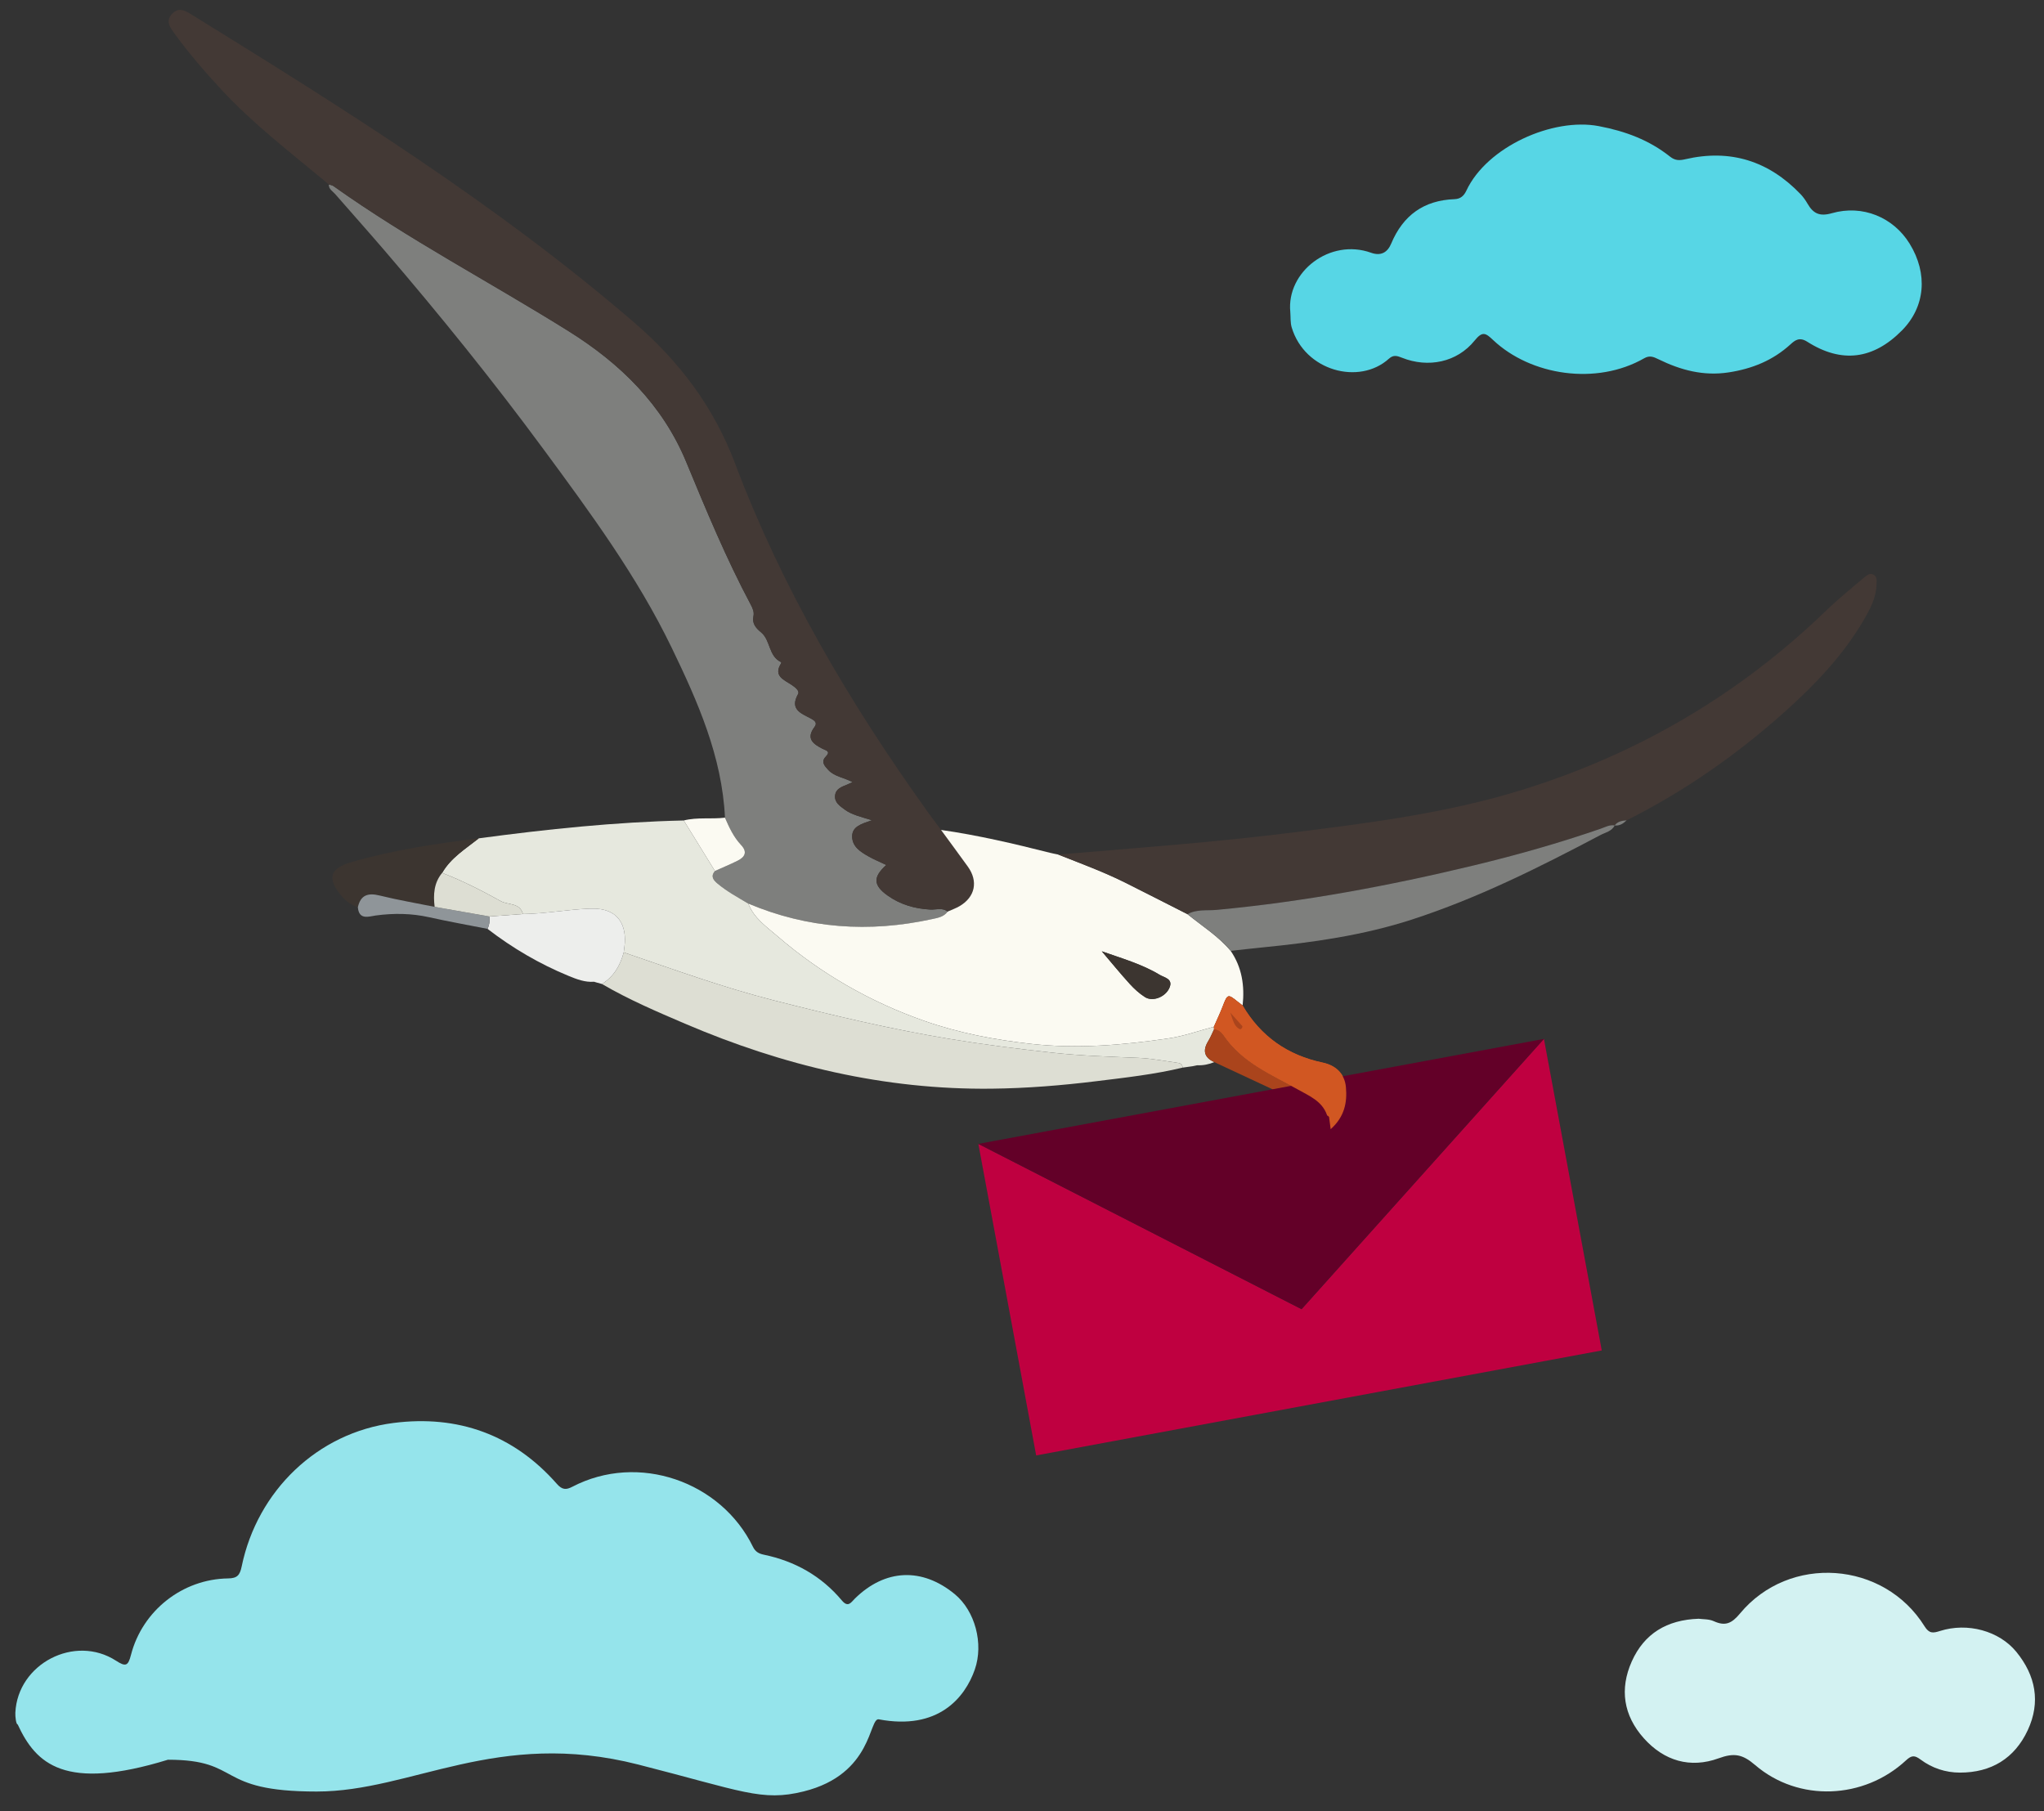
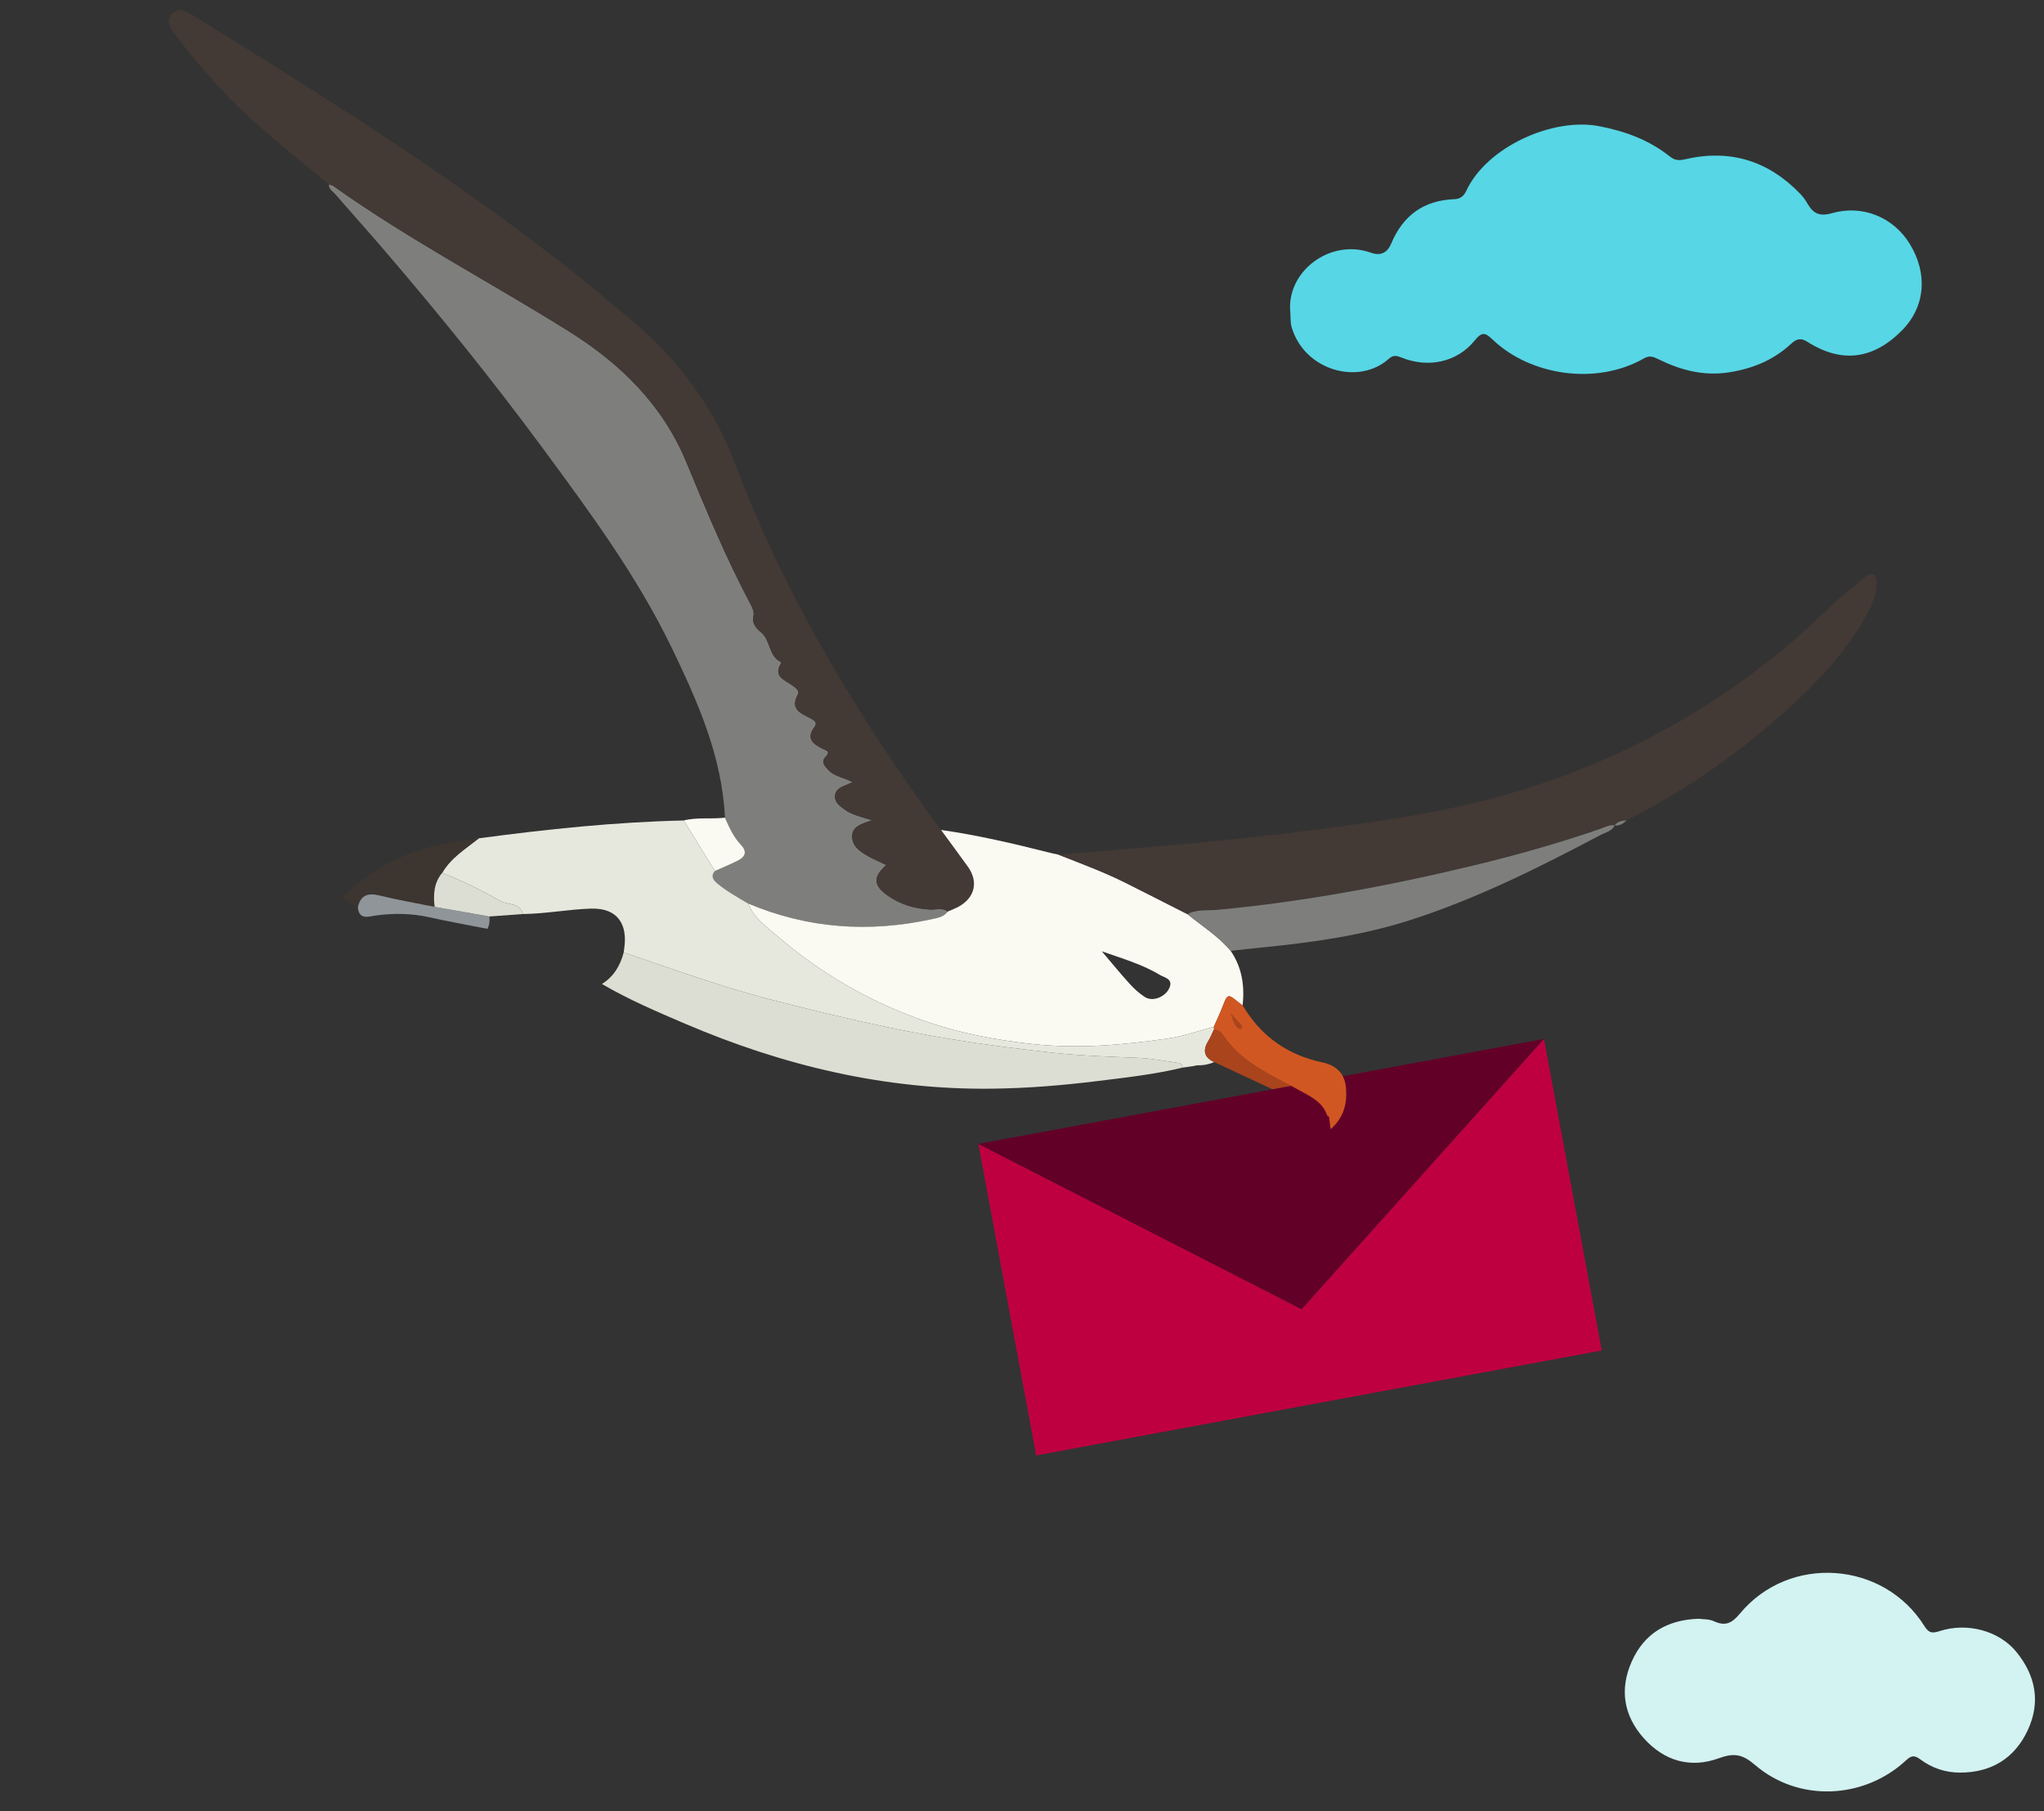
<svg xmlns="http://www.w3.org/2000/svg" x="0px" y="0px" width="852px" height="755px" viewBox="0 0 852 755" xml:space="preserve">
  <rect x="0" y="0" width="852" height="755" fill="#333333" stroke="none" />
  <g id="Layer_1">
    <g>
      <path fill-rule="evenodd" clip-rule="evenodd" fill="#111224" d="M181.764,883.977c-0.071-0.108-0.123-0.27-0.221-0.306 c-0.073-0.028-0.207,0.104-0.313,0.166c0.125,0.163,0.25,0.326,0.376,0.488C181.658,884.209,181.711,884.093,181.764,883.977z" />
-       <path fill-rule="evenodd" clip-rule="evenodd" fill="#95E4EB" d="M335,746.713c-17.472,4.346-25.658-0.176-69-11.213 c-58.905-15-94.196,11.251-134,11.258c-42.827,0.008-30.732-13.258-62-13.258c-43,13.213-55,1.826-62.631-14.714 c-0.664,0-1.05-3.231-0.971-4.891c0.966-20.39,24.76-32.798,41.973-21.661c4.056,2.624,5.037,2.177,6.217-2.411 c4.757-18.495,21.515-31.65,40.491-31.896c3.852-0.05,4.914-1.383,5.665-5.013c6.517-31.511,31.588-55.74,63.279-59.786 c26.789-3.421,49.996,4.802,68.112,25.41c2.169,2.468,3.822,2.542,6.371,1.21c27.589-14.418,62.097-2.197,75.344,25 c0.987,2.025,2.382,2.841,4.539,3.288c12.962,2.692,23.982,8.879,32.518,19.071c2.643,3.156,3.866,0.759,5.443-0.791 c12.584-12.364,28.003-13.051,41.622-1.829c8.484,6.991,12.111,20.638,8.351,31.425c-4.111,11.794-15.322,25.423-39.989,20.756 C362.086,715.864,364,739.5,335,746.713z" />
      <path fill-rule="evenodd" clip-rule="evenodd" fill="#57D6E5" d="M537.837,130.061c-1.663-16.807,16.555-30.854,33.663-24.71 c4.284,1.539,6.933-0.322,8.397-3.822c4.943-11.808,13.635-18.046,26.408-18.511c2.554-0.093,3.949-1.482,4.925-3.565 c8.563-18.281,36.011-30.521,55.154-26.886c11.121,2.112,21.008,5.792,29.732,12.715c2.152,1.708,3.947,1.649,6.388,1.085 c18.752-4.339,34.739,0.723,48.007,14.552c1.137,1.186,2.109,2.577,2.935,4.003c2.351,4.064,5.002,5.422,10.129,3.951 c12.757-3.66,25.624,1.685,32.396,12.67c7.786,12.631,6.47,26.406-3.144,36.155c-11.956,12.124-25.168,13.888-39.519,4.741 c-3.228-2.058-5.083-0.637-6.946,1.066c-7.361,6.728-15.978,10.21-25.802,11.718c-10.536,1.616-20.043-0.957-29.259-5.471 c-2.079-1.019-3.68-1.715-5.956-0.41c-19.869,11.384-47.218,7.267-62.99-7.62c-3.057-2.886-4.396-3.838-7.682,0.232 c-7.336,9.085-19.378,11.523-30.309,7.154c-1.985-0.794-3.537-1.297-5.421,0.407c-12.339,11.162-35.06,5.169-40.523-13.027 C537.815,134.469,538.013,132.208,537.837,130.061z" />
      <path fill-rule="evenodd" clip-rule="evenodd" fill="#7E7F7D" d="M302.191,340.826c-1.214-25.547-11.376-48.41-22.212-70.837 c-14.386-29.773-33.985-56.353-53.529-82.866c-21.02-28.516-43.281-56.058-66.361-82.934 c-6.715-7.819-13.584-15.506-20.359-23.273c-1.057-1.212-2.733-2.043-2.667-4.011c0.624,0.197,1.35,0.251,1.856,0.611 c31.395,22.333,65.553,40.186,98.149,60.569c21.533,13.465,39.121,30.683,48.948,54.432c8.343,20.162,16.673,40.288,26.943,59.561 c0.79,1.482,1.463,3.028,1.104,4.771c-0.635,3.072,0.968,4.916,3.191,6.744c3.975,3.268,3.037,9.936,8.329,12.406 c0.067,0.031,0.086,0.355,0.013,0.47c-3.422,5.394,1.287,6.914,4.417,9.041c1.471,0.999,3.381,2.467,2.645,3.779 c-3.651,6.511,1.34,8.068,5.413,10.252c1.451,0.777,2.752,1.745,1.454,3.459c-3.715,4.907-0.547,7.137,3.381,9.139 c1.394,0.711,3.511,0.955,1.273,3.269c-2.094,2.164-0.444,3.886,1.095,5.553c2.534,2.746,6.378,3.081,10.108,5.05 c-1.3,0.59-1.85,0.861-2.416,1.092c-2.177,0.888-4.563,1.692-4.877,4.444c-0.337,2.959,2.036,4.44,3.993,5.896 c2.981,2.217,6.698,2.98,11.348,4.46c-4.482,1.563-8.354,2.619-8.225,6.946c0.123,4.119,3.49,6.231,6.699,8.061 c2.387,1.361,4.952,2.41,7.52,3.637c-5.604,5.04-5.473,8.477,0.602,12.774c5.286,3.739,11.296,5.478,17.778,5.809 c2.396,0.123,4.986-0.95,7.193,0.854c-1.604,2.21-4.11,2.606-6.502,3.13c-26.194,5.73-51.763,3.995-76.588-6.483 c-4.364-2.585-8.822-5.012-12.752-8.282c-1.856-1.545-3.029-3.038-1.145-5.298c3.147-1.413,6.34-2.732,9.427-4.264 c3.06-1.519,4.222-3.642,1.475-6.563C305.818,348.93,303.952,344.908,302.191,340.826z" />
      <path fill-rule="evenodd" clip-rule="evenodd" fill="#433935" d="M395,379.982c-2.208-1.805-4.798-0.731-7.193-0.854 c-6.482-0.331-12.492-2.069-17.778-5.809c-6.075-4.298-6.206-7.734-0.602-12.774c-2.568-1.227-5.133-2.275-7.52-3.637 c-3.209-1.829-6.576-3.941-6.699-8.061c-0.129-4.327,3.742-5.384,8.225-6.946c-4.65-1.479-8.367-2.243-11.348-4.46 c-1.957-1.455-4.33-2.937-3.993-5.896c0.313-2.752,2.7-3.557,4.877-4.444c0.566-0.23,1.116-0.502,2.416-1.092 c-3.73-1.969-7.575-2.304-10.108-5.05c-1.539-1.667-3.189-3.389-1.095-5.553c2.238-2.313,0.121-2.558-1.273-3.269 c-3.929-2.002-7.097-4.231-3.381-9.139c1.298-1.714-0.003-2.682-1.454-3.459c-4.073-2.184-9.064-3.741-5.413-10.252 c0.736-1.313-1.174-2.78-2.645-3.779c-3.13-2.127-7.839-3.647-4.417-9.041c0.073-0.114,0.054-0.438-0.013-0.47 c-5.292-2.471-4.354-9.139-8.329-12.406c-2.223-1.828-3.826-3.672-3.191-6.744c0.36-1.742-0.313-3.288-1.104-4.771 c-10.271-19.272-18.6-39.398-26.943-59.561c-9.827-23.749-27.415-40.967-48.948-54.432 c-32.596-20.384-66.755-38.236-98.149-60.569c-0.507-0.36-1.232-0.414-1.856-0.611c0-0.001,0.004,0.058,0.004,0.058 c-0.398-0.359-0.796-0.718-1.195-1.077c-14.966-12.457-30.46-24.313-43.745-38.678c-7.017-7.588-13.759-15.395-19.803-23.787 c-1.732-2.405-3.195-4.831-0.649-7.599c2.501-2.718,5.018-1.704,7.61-0.101c64.042,39.601,127.901,79.446,185.17,128.804 c18.784,16.189,33.125,35.253,41.932,58.633c19.623,52.095,47.638,99.623,79.941,144.75c1.937,2.706,3.951,5.356,5.93,8.034 c3.719,5.088,7.463,10.156,11.149,15.266c4.428,6.14,3.075,12.695-3.439,16.499C398.403,378.621,396.661,379.232,395,379.982z" />
      <path fill-rule="evenodd" clip-rule="evenodd" fill="#D3F2F2" d="M708.03,674.738c1.768,0.253,4.291,0.083,6.315,1.008 c4.801,2.191,7.489,0.964,10.949-3.207c20.54-24.763,59.963-21.921,76.928,5.363c1.918,3.085,3.563,2.847,6.391,1.944 c11.471-3.662,24.69-0.073,31.836,8.67c8.072,9.876,10.229,20.953,4.784,32.652c-5.496,11.81-15.258,17.717-28.315,17.701 c-5.96-0.007-11.575-1.878-16.341-5.422c-2.485-1.848-3.739-1.873-6.086,0.308c-17.596,16.341-44.834,17.495-62.941,1.927 c-5.234-4.501-8.754-5.118-15.164-2.778c-11.793,4.306-22.733,1.115-31.207-8.368c-8.477-9.485-10.152-20.528-4.991-32.049 C685.356,680.949,694.785,675.189,708.03,674.738z" />
      <path fill-rule="evenodd" clip-rule="evenodd" fill="#FBFAF2" d="M395,379.982c1.661-0.75,3.403-1.361,4.968-2.275 c6.514-3.804,7.867-10.359,3.439-16.499c-3.686-5.109-7.43-10.178-11.149-15.266c15.357,2.192,30.431,5.739,45.453,9.534 c1.113,0.281,2.247,0.481,3.371,0.719c9.516,3.756,19.129,7.284,28.289,11.878c8.557,4.291,17.079,8.65,25.616,12.979 c6.108,4.971,12.87,9.174,17.999,15.298c4.741,6.912,5.857,14.618,4.981,22.76c-0.642-0.491-1.295-0.968-1.922-1.476 c-4.254-3.444-4.376-3.37-6.379,1.85c-1.106,2.881-2.453,5.671-3.691,8.502c-6.231,1.64-12.376,3.874-18.712,4.81 c-19.038,2.811-38.124,4.481-57.445,2.325c-15.227-1.699-30.14-4.529-44.571-9.599c-22.604-7.938-43.102-19.712-61.239-35.343 c-4.536-3.91-9.794-7.506-12.099-13.551c24.825,10.479,50.395,12.214,76.588,6.483C390.89,382.589,393.396,382.192,395,379.982z M459.265,396.532c3.863,4.536,7.631,9.158,11.631,13.569c1.879,2.072,4.023,4.026,6.374,5.517 c3.183,2.019,8.366,0.028,10.107-3.699c1.833-3.924-2.04-4.41-3.953-5.567C475.932,401.82,467.468,399.452,459.265,396.532z" />
      <path fill-rule="evenodd" clip-rule="evenodd" fill="#433935" d="M494.987,381.053c-8.537-4.329-17.06-8.688-25.616-12.979 c-9.16-4.594-18.773-8.122-28.289-11.878c32.343-2.706,64.719-5.077,96.938-9.081c32.542-4.044,65.107-8.148,96.564-17.912 c48.028-14.908,90.325-39.647,126.563-74.645c5.021-4.849,10.471-9.256,15.803-13.772c1.078-0.913,2.425-2.131,4.012-1.253 c1.555,0.86,1.259,2.61,1.225,4.065c-0.132,5.536-2.652,10.288-5.344,14.876c-8.604,14.666-20.179,26.834-32.753,38.087 c-20.066,17.957-41.958,33.289-66.067,45.376c-1.915,0.135-3.753,0.444-5,2.139l0.036-0.015c-2.108-0.376-3.913,0.695-5.765,1.336 c-17.314,5.992-34.92,10.979-52.722,15.271c-35.426,8.54-71.167,15.227-107.501,18.604 C503.074,379.643,498.772,378.916,494.987,381.053z" />
      <path fill-rule="evenodd" clip-rule="evenodd" fill="#E6E8DE" d="M311.909,376.629c2.305,6.045,7.563,9.641,12.099,13.551 c18.137,15.631,38.634,27.404,61.239,35.343c14.431,5.069,29.345,7.899,44.571,9.599c19.321,2.156,38.407,0.485,57.445-2.325 c6.336-0.936,12.48-3.17,18.712-4.81c0.032,0.337,0.065,0.675,0.099,1.013c-0.797,1.638-1.465,3.354-2.415,4.897 c-2.411,3.916-1.82,6.872,2.506,8.822c-2.284,0.929-4.649,1.423-7.125,1.307c-0.616,0.129-1.232,0.258-1.849,0.387 c-1.393,0.197-2.786,0.394-4.18,0.59c-0.19-1.091-0.749-1.789-1.918-1.954c-5.569-0.785-11.078-1.873-16.744-2.109 c-11.921-0.497-23.883-0.851-35.728-2.165c-14.126-1.567-28.239-3.326-42.293-5.645c-24.892-4.106-49.376-9.937-73.785-16.149 c-21.245-5.407-41.83-12.931-62.556-19.992c0.102-0.817,0.203-1.635,0.306-2.452c1.031-8.225-1.928-16.255-14.268-15.801 c-9.412,0.346-18.648,2.145-28.039,2.251c-1.287-4.809-6.167-3.667-9.27-5.387c-7.896-4.376-15.964-8.493-24.416-11.761 c3.659-6.331,9.789-10.036,15.294-14.406c28.359-3.795,56.788-6.8,85.421-7.442c4.332,7.02,8.665,14.04,12.997,21.06 c-1.884,2.26-0.711,3.753,1.145,5.298C303.087,371.617,307.545,374.044,311.909,376.629z" />
      <path fill-rule="evenodd" clip-rule="evenodd" fill="#DDDED3" d="M259.988,396.987c20.726,7.062,41.311,14.585,62.556,19.992 c24.409,6.213,48.893,12.043,73.785,16.149c14.054,2.318,28.167,4.077,42.293,5.645c11.845,1.314,23.807,1.668,35.728,2.165 c5.666,0.236,11.175,1.324,16.744,2.109c1.169,0.165,1.728,0.863,1.918,1.954c-11.806,2.84-23.862,4.175-35.872,5.653 c-14.52,1.789-29.113,2.972-43.763,3.139c-44.647,0.51-87.044-9.635-127.877-27.106c-11.76-5.031-23.529-10.06-34.598-16.542 C255.852,407.086,258.528,402.457,259.988,396.987z" />
      <path fill-rule="evenodd" clip-rule="evenodd" fill="#7E7F7D" d="M494.987,381.053c3.785-2.137,8.087-1.41,12.083-1.782 c36.334-3.377,72.075-10.063,107.501-18.604c17.802-4.292,35.407-9.278,52.722-15.271c1.852-0.641,3.656-1.712,5.765-1.336 c-1.244,2.483-3.936,2.941-6.045,4.058c-25.432,13.447-51.113,26.305-78.606,35.214c-20.22,6.552-41.039,9.484-62.055,11.566 c-4.46,0.441-8.911,0.965-13.366,1.451C507.857,390.227,501.096,386.023,494.987,381.053z" />
-       <path fill-rule="evenodd" clip-rule="evenodd" fill="#EDEEEC" d="M259.988,396.987c-1.459,5.47-4.136,10.099-9.086,13.158 c-0.671-0.184-1.342-0.366-2.012-0.549c-0.429-0.126-0.859-0.252-1.29-0.379c-3.768,0.288-7.208-1.043-10.558-2.421 c-12.157-5-23.41-11.597-33.823-19.618c0.776-1.646,1.025-3.367,0.737-5.165c4.677-0.343,9.354-0.686,14.03-1.028 c9.391-0.106,18.627-1.905,28.039-2.251c12.34-0.454,15.299,7.576,14.268,15.801C260.191,395.353,260.09,396.17,259.988,396.987z" />
-       <path fill-rule="evenodd" clip-rule="evenodd" fill="#3C3530" d="M199.594,349.432c-5.505,4.37-11.635,8.075-15.294,14.406 c-3.466,4.184-3.736,9.073-3.131,14.157c-7.637-1.542-15.334-2.84-22.889-4.714c-4.862-1.206-7.946-0.27-9.117,4.865 c-2.558-0.906-4.788-2.308-6.556-4.387c-6.439-7.57-5.36-11.746,4.079-14.473C163.992,354.286,181.759,351.652,199.594,349.432z" />
+       <path fill-rule="evenodd" clip-rule="evenodd" fill="#3C3530" d="M199.594,349.432c-5.505,4.37-11.635,8.075-15.294,14.406 c-3.466,4.184-3.736,9.073-3.131,14.157c-7.637-1.542-15.334-2.84-22.889-4.714c-4.862-1.206-7.946-0.27-9.117,4.865 c-2.558-0.906-4.788-2.308-6.556-4.387C163.992,354.286,181.759,351.652,199.594,349.432z" />
      <path fill-rule="evenodd" clip-rule="evenodd" fill="#D15722" d="M506.074,428.999c-0.033-0.338-0.066-0.676-0.099-1.013 c1.238-2.831,2.585-5.621,3.691-8.502c2.003-5.22,2.125-5.294,6.379-1.85c0.627,0.508,1.28,0.984,1.922,1.476 c7.605,12.896,18.732,20.702,33.419,23.797c5.175,1.091,9.103,4.422,9.63,10.132c0.593,6.41-0.559,12.385-6.353,17.563 c-0.306-2.306-0.49-3.696-0.674-5.086c-0.159-0.194-0.333-0.375-0.523-0.541c-0.241,0.024-0.359-0.084-0.354-0.326 c-2.031-5.735-7.317-7.889-11.99-10.51c-11.226-6.295-23.379-11.221-31.023-22.475C509.2,430.342,507.94,429.09,506.074,428.999z M513.806,422.601c1.214,3.405,1.624,5.714,3.867,6.872c0.582,0.3,1.217-0.449,1.215-1.174 C518.881,425.604,517.094,424.337,513.806,422.601z" />
      <path fill-rule="evenodd" clip-rule="evenodd" fill="#AA441C" d="M506.074,428.999c1.866,0.091,3.126,1.343,4.024,2.666 c7.645,11.254,19.798,16.18,31.023,22.475c4.673,2.621,9.959,4.774,11.99,10.51c-15.649-7.31-31.298-14.62-46.947-21.931 c-4.326-1.95-4.917-4.906-2.506-8.822C504.609,432.354,505.277,430.637,506.074,428.999z" />
      <path fill-rule="evenodd" clip-rule="evenodd" fill="#FBFAF2" d="M298.012,363.049c-4.332-7.02-8.665-14.04-12.997-21.06 c5.654-1.431,11.47-0.468,17.175-1.163c1.762,4.082,3.628,8.104,6.724,11.396c2.747,2.922,1.585,5.045-1.475,6.563 C304.352,360.316,301.159,361.636,298.012,363.049z" />
      <path fill-rule="evenodd" clip-rule="evenodd" fill="#8F9599" d="M149.163,378.146c1.171-5.135,4.255-6.071,9.117-4.865 c7.555,1.874,15.252,3.172,22.889,4.714c7.596,1.34,15.192,2.68,22.788,4.019c0.288,1.798,0.039,3.519-0.737,5.165 c-8.117-1.602-16.266-3.05-24.337-4.85c-7.385-1.646-14.715-1.737-22.188-0.738C153.788,381.979,149.629,383.691,149.163,378.146z " />
      <path fill-rule="evenodd" clip-rule="evenodd" fill="#7E7F7D" d="M673.021,344.075c1.247-1.694,3.085-2.004,5-2.139 C676.628,343.287,675.096,344.313,673.021,344.075z" />
-       <path fill-rule="evenodd" clip-rule="evenodd" fill="#DDDED3" d="M497.191,444.412c0.616-0.129,1.232-0.258,1.849-0.387 C498.424,444.154,497.808,444.283,497.191,444.412z" />
      <path fill-rule="evenodd" clip-rule="evenodd" fill="#AA441C" d="M553.467,464.976c0.19,0.166,0.364,0.347,0.523,0.541 C553.663,465.483,553.489,465.304,553.467,464.976z" />
      <path fill-rule="evenodd" clip-rule="evenodd" fill="#DDDED3" d="M247.6,409.218c0.43,0.127,0.86,0.253,1.29,0.379 C248.459,409.47,248.03,409.344,247.6,409.218z" />
      <path fill-rule="evenodd" clip-rule="evenodd" fill="#7E7F7D" d="M135.872,75.886c0.398,0.359,0.796,0.718,1.195,1.077 C136.668,76.604,136.271,76.245,135.872,75.886z" />
      <path fill-rule="evenodd" clip-rule="evenodd" fill="#3C3530" d="M181.764,883.977c-0.053,0.116-0.105,0.232-0.158,0.349 c-0.125-0.162-0.25-0.325-0.376-0.488c0.106-0.062,0.24-0.194,0.313-0.166C181.641,883.707,181.692,883.868,181.764,883.977z" />
      <path fill-rule="evenodd" clip-rule="evenodd" fill="#3C3530" d="M179.012,882.015c0.129-0.14,0.258-0.279,0.388-0.419 c-0.022,0.085-0.019,0.205-0.074,0.248c-0.093,0.074-0.225,0.1-0.34,0.146C178.985,881.989,179.012,882.015,179.012,882.015z" />
-       <path fill-rule="evenodd" clip-rule="evenodd" fill="#3C3530" d="M459.265,396.532c8.203,2.92,16.667,5.288,24.159,9.819 c1.913,1.157,5.786,1.644,3.953,5.567c-1.741,3.728-6.925,5.718-10.107,3.699c-2.351-1.49-4.495-3.444-6.374-5.517 C466.896,405.69,463.128,401.068,459.265,396.532z" />
      <path fill-rule="evenodd" clip-rule="evenodd" fill="#DDDED3" d="M203.956,382.014c-7.596-1.339-15.191-2.679-22.788-4.019 c-0.604-5.084-0.334-9.974,3.132-14.157c8.452,3.268,16.52,7.385,24.416,11.761c3.104,1.72,7.983,0.578,9.27,5.387 C213.31,381.328,208.633,381.671,203.956,382.014z" />
-       <path fill-rule="evenodd" clip-rule="evenodd" fill="#AA441C" d="M513.806,422.601c3.288,1.736,5.075,3.003,5.082,5.698 c0.002,0.725-0.633,1.474-1.215,1.174C515.43,428.314,515.02,426.006,513.806,422.601z" />
    </g>
  </g>
  <g id="Layer_2">
    <polygon fill-rule="evenodd" clip-rule="evenodd" fill="#BF0040" points="407.803,476.8 542.53,545.705 643.558,433.043 667.66,562.901 431.904,606.658 " />
    <polygon fill-rule="evenodd" clip-rule="evenodd" fill="#630028" points="643.558,433.043 407.803,476.8 542.53,545.705 " />
  </g>
  <g id="Layer_3">
    <path fill-rule="evenodd" clip-rule="evenodd" fill="#D15722" d="M506.074,429.065c-0.033-0.338-0.066-0.676-0.099-1.013 c1.238-2.831,2.585-5.621,3.691-8.502c2.003-5.22,2.125-5.294,6.379-1.85c0.627,0.508,1.28,0.984,1.922,1.476 c7.605,12.896,18.732,20.702,33.419,23.797c5.175,1.091,9.103,4.422,9.63,10.132c0.593,6.41-0.559,12.385-6.353,17.563 c-0.306-2.306-0.49-3.696-0.674-5.086c-0.159-0.194-0.333-0.375-0.523-0.541c-0.241,0.024-0.359-0.084-0.354-0.326 c-2.031-5.735-7.317-7.889-11.99-10.51c-11.226-6.295-23.379-11.221-31.023-22.475C509.2,430.408,507.94,429.156,506.074,429.065z" />
    <path fill-rule="evenodd" clip-rule="evenodd" fill="#AA441C" d="M517.888,427.762c0.002,0.725-0.633,1.473-1.215,1.174 c-2.243-1.158-2.653-3.467-3.867-6.873" />
  </g>
</svg>